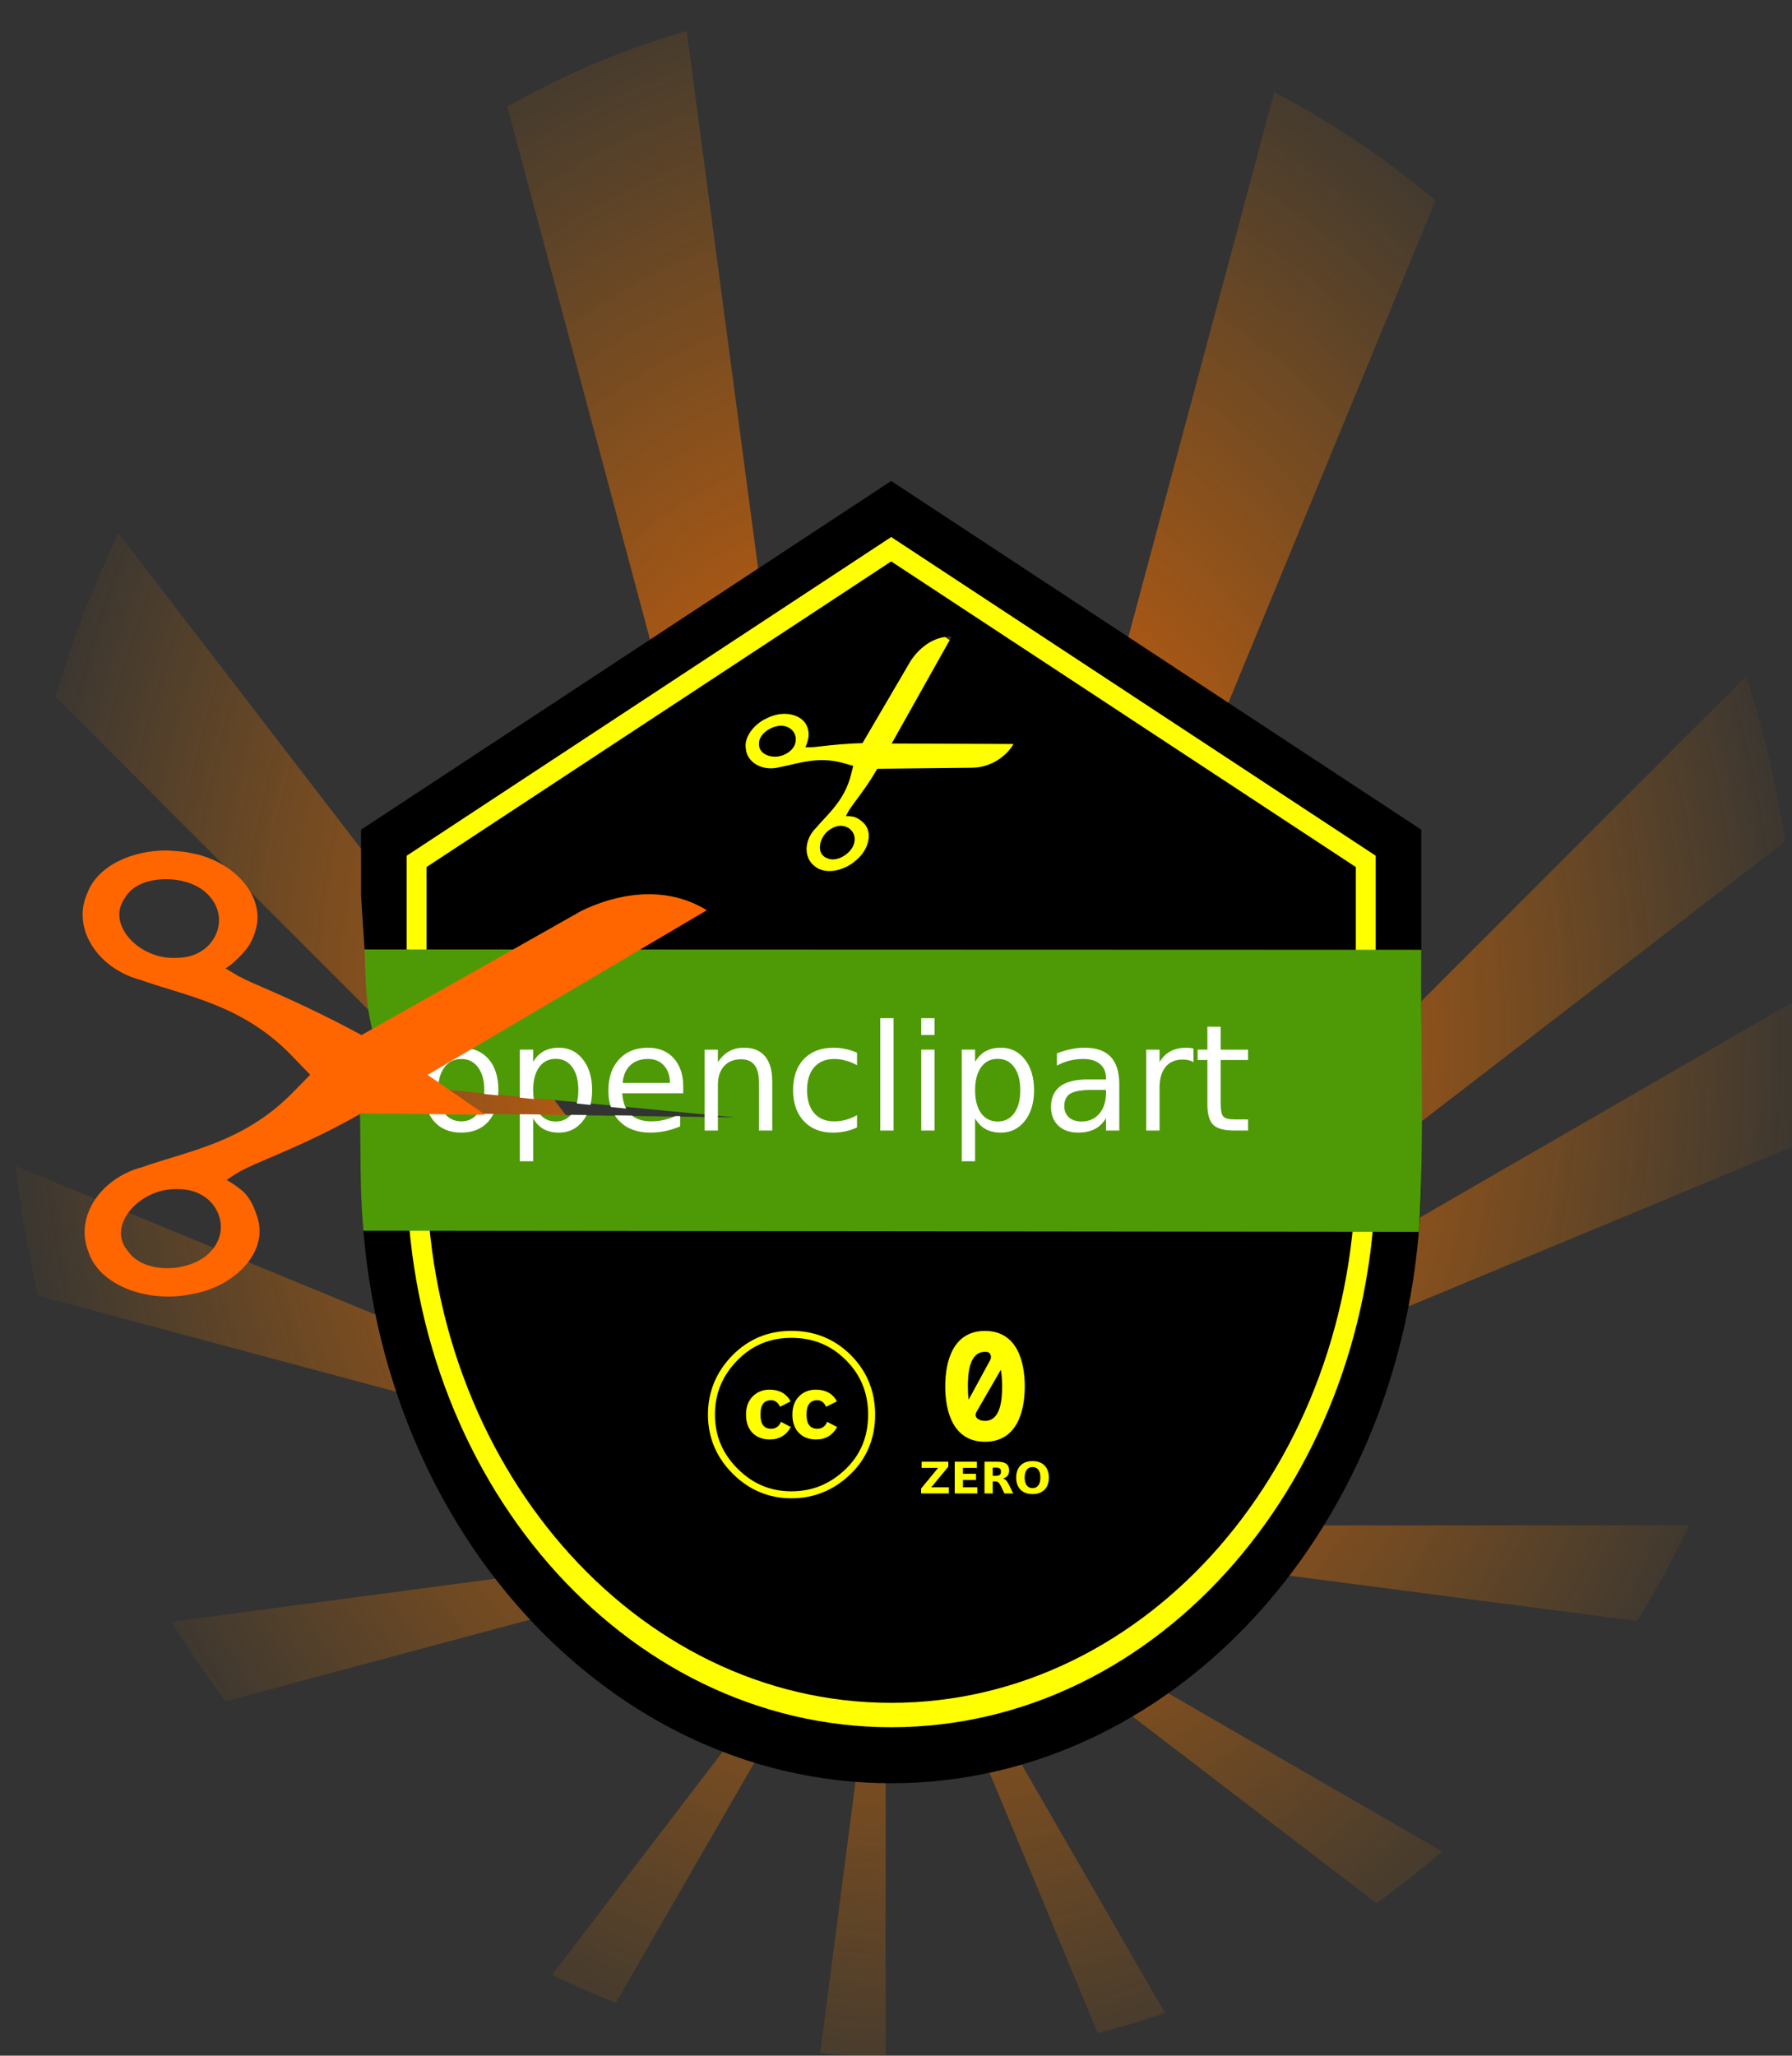
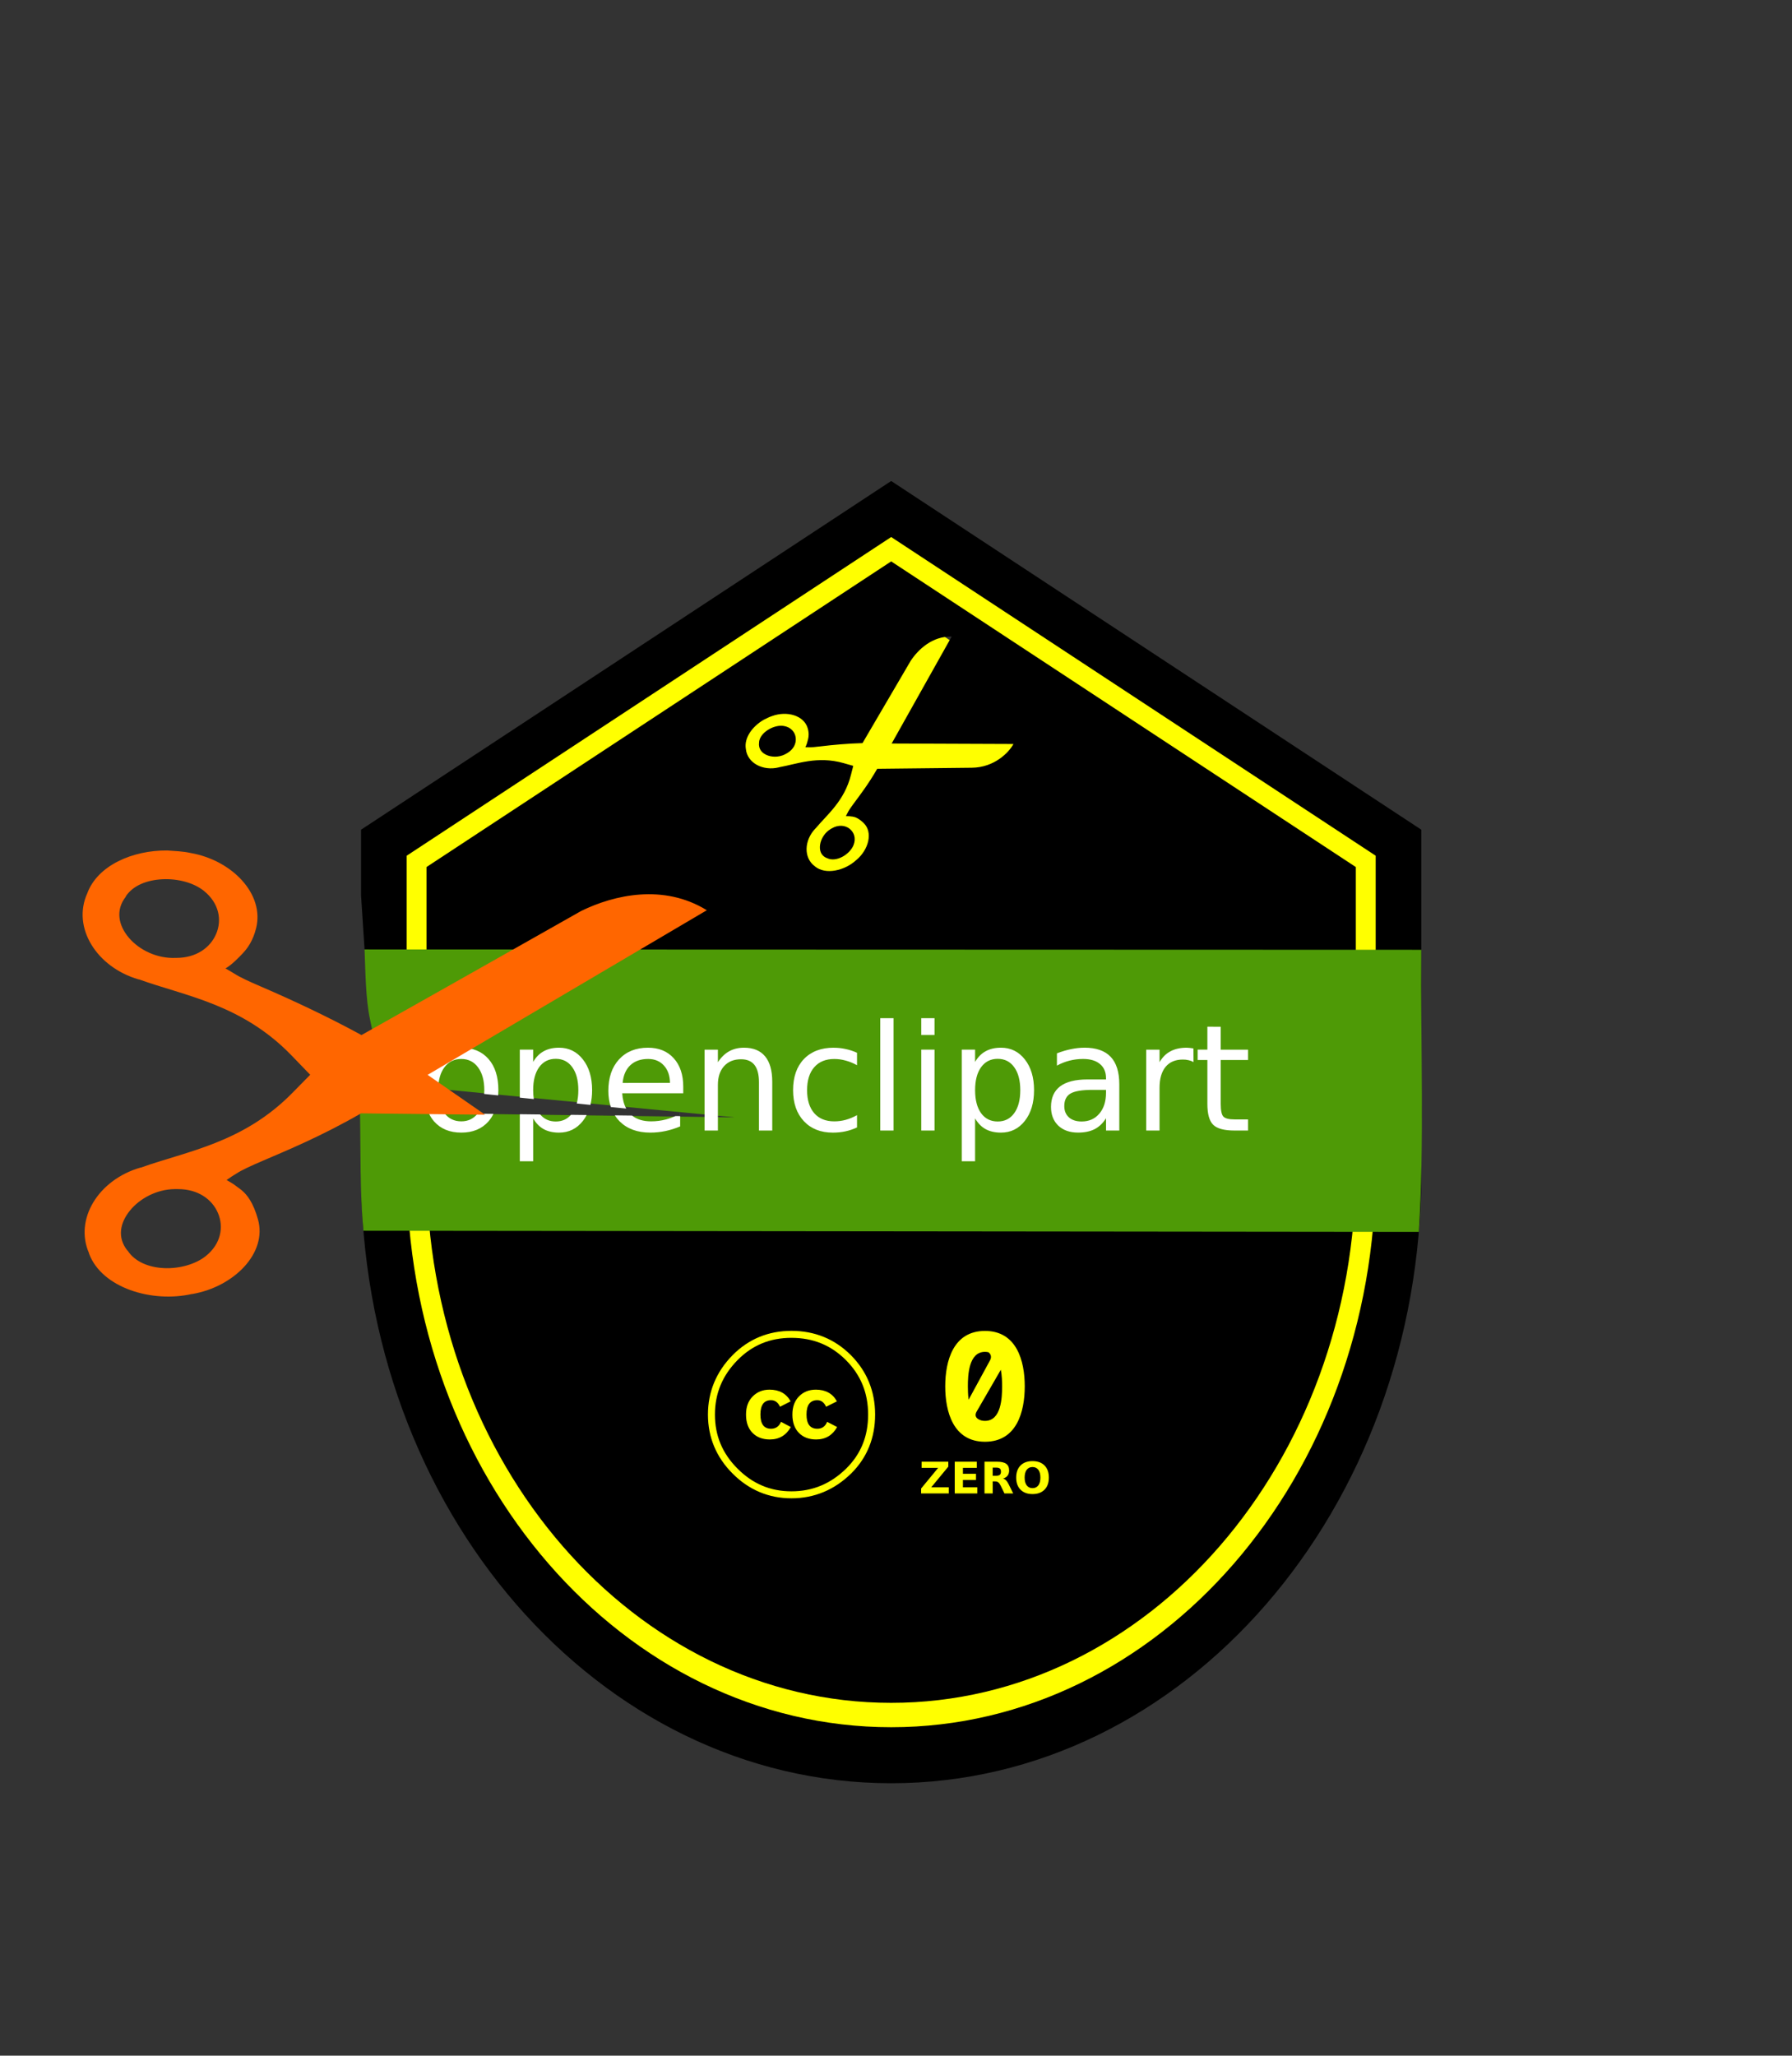
<svg xmlns="http://www.w3.org/2000/svg" xmlns:xlink="http://www.w3.org/1999/xlink" width="87.213mm" height="100mm" version="1.1" viewBox="0 0 87.213 100">
  <rect x="0" y="0" width="87.213" height="100" fill="#333333" stroke="none" />
  <defs>
    <radialGradient id="a" cx="967.82" cy="130.08" r="70.379" gradientTransform="matrix(1 -.027 .034 1.241 -4.039 -4.944)" gradientUnits="userSpaceOnUse" xlink:href="#b" />
    <linearGradient id="b">
      <stop stop-color="#ff6100" offset="0" />
      <stop stop-color="#ee8400" stop-opacity=".043" offset="1" />
    </linearGradient>
    <clipPath id="c">
-       <ellipse cx="967.82" cy="130.08" rx="70.379" ry="80.698" fill="#ffbe79" />
-     </clipPath>
+       </clipPath>
  </defs>
  <g transform="translate(-64.422 -89.783)">
    <g transform="matrix(.62 0 0 .62 -491.63 59.187)" clip-path="url(#c)" fill="url(#a)" stroke-width=".31">
      <path d="m1066.7 111.17-99.208 57.28 99.208-41.248z" />
      <path d="m1066.7 142.23-99.093 26.554 99.093-13.175z" />
-       <path d="m964.95 169.33-96.059 12.774v12.964z" />
+       <path d="m964.95 169.33-96.059 12.774v12.964" />
      <path d="m965.04 169.67-96.146 39.98v15.529z" />
-       <path d="m967.76 169.03 98.975 12.892v-12.892z" />
      <path d="m967.7 169.39 99.043 40.873v-14.338z" />
      <path d="m868.89 128.79v13.931l96.214 25.775z" />
      <path d="m868.89 156.33v12.526h96.106z" />
      <path d="m967.47 170.03 77.068 58.967h22.198v-1.657z" />
      <path d="m967.24 170.29 45.163 58.707h13.544z" />
      <path d="m868.89 42.76v28.928l96.534 96.543h9e-3l-96.543-125.47z" />
      <path d="m868.89 94.808v18.088l96.282 55.586z" />
      <path d="m967.09 170.53 24.314 58.474h9.44z" />
      <path d="m966.75 170.63 7.764 58.369h7.882z" />
      <path d="m929.56 31.156 36.636 136.72-18.178-136.72zm36.636 136.72 9e-3 0.068h9e-3z" />
      <path d="m886.83 31.156 79.035 136.88-56.914-136.88h-22.12z" />
      <path d="m966.38 170.97-7.56 58.028h7.56z" />
      <path d="m966.03 170.91-23.973 58.096h8.407z" />
      <path d="m1003.7 31.156-36.75 137.14 56.594-137.14z" />
      <path d="m966.56 31.156 0.012 137.05 17.856-137.05z" />
      <path d="m965.75 170.89-44.465 58.114h10.913z" />
      <path d="m965.48 170.65-75.824 58.347h17.477z" />
      <path d="m1066.7 69.631-99.189 99.198 99.189-76.32z" />
      <path d="m1046.6 31.156-79.326 137.41 99.45-129.96v-7.454z" />
    </g>
    <rect x="94.356" y="151.9" width="24.455" height="13.029" ry=".579" fill="#ff0" />
    <path d="m98.165 124.29 10.068-4.544c2.522 1.006 2.522 1.006 8.463 6.526l1.737 6.326c0.085 0.309-0.258 0.579-0.579 0.579h-23.298c-0.321 0-0.678-0.274-0.579-0.579 4.324-1.72 3.888-0.887 4.187-8.308z" fill="#ff0" />
    <path d="m107.59 116.18-23.366 15.362v5.322c1.927 1.062 20.716 5.831 19.497 8.334-0.381 0.783-18.592-0.383-19.497 0.265l-1e-5 1.186c-1e-5 14.858 10.461 26.902 23.366 26.902 12.904 2e-5 23.366-12.045 23.366-26.902v-15.107z" fill="none" stroke="#ff0" stroke-width="2.123" />
    <g transform="matrix(.516 0 0 .516 -60.871 105.23)">
      <path d="m326.87 22.99-43.826 28.814v9.983c0.132 0.073 0.579 0.216 0.793 0.307 7.517 2.317 21.185 6.029 27.829 9.524 0.399 0.165 0.828 0.331 1.207 0.496 0.901 0.391 1.74 0.779 2.5 1.162 0.76 0.383 1.44 0.759 2.025 1.128 0.585 0.368 1.074 0.729 1.45 1.077 0.188 0.174 0.348 0.346 0.477 0.514 0.129 0.169 0.228 0.334 0.295 0.496 0.067 0.162 0.102 0.32 0.101 0.475-2.6e-4 0.155-0.036 0.305-0.107 0.452-0.045 0.092-0.22 0.169-0.51 0.234-0.29 0.065-0.694 0.118-1.197 0.159-1.006 0.083-2.405 0.123-4.07 0.133-3.329 0.021-7.719-0.078-12.14-0.183-4.42-0.106-8.871-0.219-12.323-0.23-1.726-5e-3 -3.202 0.014-4.3 0.074-0.549 0.03-1.003 0.069-1.347 0.12-0.344 0.051-0.577 0.114-0.683 0.19v2.225c0 1.742 0.077 3.463 0.226 5.159 0.15 1.696 0.372 3.368 0.664 5.01 0.292 1.642 0.653 3.256 1.08 4.836 0.427 1.58 0.919 3.127 1.474 4.636 0.554 1.509 1.171 2.981 1.845 4.411 0.675 1.43 1.408 2.818 2.195 4.16 0.788 1.342 1.63 2.639 2.523 3.885 0.893 1.246 1.837 2.442 2.828 3.584 0.991 1.141 2.03 2.228 3.112 3.257 1.082 1.028 2.208 1.998 3.373 2.905s2.372 1.751 3.614 2.527 2.52 1.487 3.831 2.125c1.311 0.638 2.655 1.206 4.027 1.697 1.372 0.491 2.773 0.907 4.2 1.243 0.713 0.168 1.433 0.316 2.158 0.443s1.457 0.235 2.194 0.321c0.737 0.086 1.478 0.152 2.225 0.195 0.747 0.043 1.499 0.065 2.256 0.065s1.509-0.021 2.256-0.065c0.747-0.044 1.488-0.109 2.225-0.195 0.737-0.086 1.468-0.193 2.194-0.321 0.725-0.128 1.445-0.275 2.158-0.443 1.427-0.336 2.827-0.752 4.2-1.243 1.372-0.491 2.716-1.059 4.027-1.697 1.311-0.638 2.589-1.348 3.831-2.125s2.448-1.621 3.614-2.527 2.291-1.876 3.373-2.905c1.082-1.028 2.121-2.115 3.112-3.257 0.991-1.141 1.935-2.338 2.828-3.584 0.893-1.246 1.736-2.542 2.523-3.885 0.788-1.342 1.521-2.73 2.195-4.16 0.675-1.43 1.291-2.902 1.845-4.411 0.554-1.509 1.047-3.056 1.474-4.636 0.427-1.58 0.788-3.193 1.08-4.836 0.292-1.642 0.514-3.314 0.664-5.01 0.15-1.696 0.226-3.418 0.226-5.159v-28.336zm5.706 7.084-5.66 10.085 11.487 0.045c-0.435 0.808-1.804 2.215-3.927 2.239s-5.964 0.068-8.922 0.098c-0.817 1.423-1.631 2.485-2.177 3.219-0.275 0.37-0.483 0.665-0.583 0.866-0.069 0.131-0.118 0.218-0.191 0.383 0 0 0.272-0.005 0.344 0.008 0.073 0.013 0.173 0.014 0.301 0.035 0.255 0.042 0.581 0.174 1.027 0.605 0.903 0.874 0.464 2.514-0.679 3.475-4e-3 3e-3 -0.01 0.005-0.014 0.008-1.077 1.003-2.895 1.433-3.904 0.604-4e-3 -0.002-4e-3 -0.009-7e-3 -0.011-1.069-0.778-1.028-2.433 0.048-3.558 3e-3 -4e-3 0.012-0.004 0.014-0.008 1.119-1.332 2.732-2.595 3.348-5.072l0.211-0.829-0.92-0.261c-2.455-0.694-4.36 0.08-6.071 0.392-5e-3 1e-3 -9e-3 7e-3 -0.014 0.008-1.516 0.377-2.987-0.406-3.124-1.729-0.187-1.054 0.631-2.151 1.695-2.759h5.2e-4c0.227-0.11 0.496-0.257 0.774-0.345 1.401-0.515 3.009-0.063 3.362 1.139 0.133 0.455 0.096 0.782 0.041 1.021-0.055 0.238-0.137 0.557-0.261 0.776 0 0 0.273-0.005 0.385 1e-3 0.225 0.012 0.583-0.024 1.041-0.08 1.199-0.145 2.605-0.271 3.964-0.307 1.518-2.59 3.041-5.179 4.552-7.771 0.726-1.086 2.046-2.321 3.86-2.274zm-16.036 8.411c-0.423-0.013-0.904 0.138-1.306 0.398l-5.2e-4 -5.16e-4c-0.46 0.297-0.802 0.718-0.828 1.188l7e-3 0.011c-0.085 0.597 0.286 1.019 0.836 1.211 0.55 0.192 1.252 0.133 1.801-0.222l0.014-0.008c0.617-0.357 0.868-0.926 0.801-1.458-0.067-0.532-0.459-1-1.149-1.104-0.058-0.009-0.116-0.014-0.177-0.016zm5.629 9.431c-0.285-0.011-0.594 0.064-0.902 0.243-0.028 0.014-0.07 0.04-0.112 0.065-0.539 0.324-0.902 0.906-0.988 1.461-0.086 0.554 0.085 1.056 0.628 1.272l0.021 0.003c0.42 0.211 0.948 0.14 1.434-0.113 0.486-0.253 0.905-0.686 1.073-1.12 0.252-0.651 0.036-1.223-0.392-1.545-0.214-0.161-0.476-0.256-0.762-0.267zm-4.708 47.613c2.193 0 4.086 0.769 5.605 2.289 1.517 1.52 2.289 3.412 2.289 5.605 0 2.192-0.758 4.067-2.254 5.549h-2e-3c-1.579 1.552-3.478 2.344-5.638 2.344-2.133 0-4.005-0.785-5.545-2.329-1.542-1.54-2.328-3.417-2.328-5.564 0-2.148 0.784-4.037 2.326-5.603 1.504-1.52 3.378-2.291 5.547-2.291zm18.257 0.008c2.997 0 3.75 2.828 3.75 5.224 0 2.399-0.753 5.224-3.75 5.224-2.995 0-3.75-2.826-3.75-5.224 0-2.396 0.755-5.224 3.75-5.224zm-18.257 0.652c-2.015 0-3.685 0.688-5.076 2.094-1.436 1.458-2.137 3.15-2.137 5.14 0 1.99 0.7 3.668 2.135 5.1 1.433 1.435 3.104 2.135 5.078 2.135 2.002 0 3.704-0.708 5.176-2.154 1.379-1.367 2.058-3.037 2.058-5.08 0-2.042-0.691-3.731-2.095-5.138-1.407-1.407-3.097-2.096-5.139-2.096zm18.257 1.32c-1.54 0-1.614 2.199-1.614 3.253 0 0.34 9e-3 0.794 0.07 1.259l1.996-3.668c0.208-0.36 0.102-0.615-0.113-0.801-0.104-0.027-0.215-0.043-0.338-0.043zm1.494 1.689-2.23 3.853c-0.311 0.466-0.097 0.731 0.249 0.876 0.029 0.012 0.063 0.022 0.094 0.032 0.019 7e-3 0.036 0.014 0.058 0.019 0.104 0.027 0.215 0.039 0.335 0.039 1.542 0 1.614-2.198 1.614-3.255 0-0.413-0.014-0.999-0.12-1.564zm-21.827 1.875c0.933 0 1.597 0.369 2.001 1.103l-0.999 0.51c-0.191-0.412-0.471-0.619-0.85-0.619-0.667 0-0.999 0.451-0.999 1.348 0 0.897 0.332 1.345 0.999 1.345 0.441 0 0.755-0.216 0.943-0.654l0.925 0.492c-0.441 0.781-1.1 1.172-1.981 1.172-0.68 0-1.226-0.206-1.633-0.623-0.41-0.417-0.613-0.992-0.613-1.723 0-0.719 0.209-1.291 0.631-1.713 0.422-0.425 0.948-0.637 1.577-0.637zm4.372 0c0.93 0 1.594 0.369 1.996 1.103l-1.02 0.51c-0.188-0.412-0.466-0.619-0.829-0.619-0.68 0-1.02 0.451-1.02 1.348 0 0.897 0.34 1.345 1.02 1.345 0.441 0 0.75-0.216 0.925-0.654l0.945 0.492c-0.441 0.781-1.1 1.172-1.978 1.172-0.68 0-1.224-0.206-1.631-0.623-0.41-0.417-0.613-0.992-0.613-1.723 0-0.719 0.206-1.291 0.621-1.713 0.415-0.425 0.943-0.637 1.584-0.637zm20.444 6.736c0.48 0 0.86 0.138 1.132 0.413 0.273 0.278 0.408 0.656 0.408 1.141 0 0.485-0.135 0.864-0.408 1.139-0.273 0.278-0.652 0.415-1.132 0.415-0.48 0-0.857-0.137-1.132-0.415-0.273-0.275-0.408-0.654-0.408-1.139 0-0.485 0.135-0.864 0.408-1.141 0.275-0.275 0.651-0.413 1.132-0.413zm-10.461 0.056h2.519v0.466l-1.607 1.945h1.653v0.584h-2.611v-0.468l1.607-1.945h-1.561zm3.125 0h2.083v0.581h-1.31v0.56h1.233v0.582h-1.233v0.688h1.354v0.584h-2.127zm2.807 0h1.18c0.393 0 0.683 0.065 0.866 0.198 0.183 0.133 0.278 0.34 0.278 0.627 0 0.198-0.048 0.359-0.145 0.487-0.094 0.128-0.239 0.22-0.432 0.28 0.106 0.024 0.201 0.08 0.283 0.166 0.084 0.082 0.169 0.212 0.256 0.383l0.42 0.852h-0.823l-0.364-0.746c-0.075-0.15-0.15-0.251-0.227-0.306-0.075-0.056-0.174-0.082-0.299-0.082h-0.22v1.134h-0.773zm4.529 0.504c-0.236 0-0.417 0.087-0.548 0.26-0.13 0.174-0.195 0.42-0.195 0.734 0 0.316 0.065 0.56 0.195 0.733 0.13 0.174 0.311 0.261 0.548 0.261 0.236 0 0.42-0.087 0.55-0.261 0.128-0.174 0.193-0.417 0.193-0.733 0-0.314-0.065-0.56-0.193-0.734-0.13-0.174-0.314-0.26-0.55-0.26zm-3.757 0.055v0.767h0.326c0.162 0 0.278-0.031 0.348-0.091 0.07-0.058 0.106-0.157 0.106-0.297 0-0.135-0.036-0.234-0.106-0.292-0.07-0.058-0.186-0.087-0.348-0.087z" />
      <path d="m326.87 15.41-50 32.874v6.201l0.331 5.088c0.738 0.407 2.4 1.154 4.799 1.894-0.223-0.095-0.688-0.245-0.826-0.321v-10.409l45.697-30.045 45.697 30.045v29.545c0 1.816-0.08 3.611-0.236 5.38-0.156 1.769-0.388 3.511-0.692 5.224-0.304 1.712-0.681 3.395-1.126 5.043-0.445 1.647-0.959 3.26-1.537 4.834-0.578 1.574-1.221 3.108-1.924 4.599-0.703 1.491-1.468 2.938-2.289 4.338-0.821 1.399-1.7 2.751-2.631 4.05-0.931 1.299-1.915 2.547-2.949 3.737-1.034 1.19-2.117 2.323-3.245 3.396-1.128 1.072-2.302 2.083-3.518 3.029-1.216 0.946-2.473 1.825-3.768 2.635-1.295 0.81-2.628 1.55-3.995 2.215-1.367 0.666-2.768 1.257-4.199 1.769-1.431 0.512-2.892 0.946-4.379 1.297-0.744 0.175-1.494 0.329-2.251 0.463-0.756 0.133-1.519 0.245-2.287 0.334-0.768 0.09-1.541 0.158-2.32 0.204-0.779 0.045-1.563 0.068-2.352 0.068s-1.573-0.023-2.352-0.068-1.552-0.114-2.32-0.204c-0.768-0.09-1.531-0.201-2.287-0.334-0.756-0.133-1.507-0.287-2.251-0.463-1.487-0.35-2.948-0.784-4.379-1.297-1.431-0.512-2.832-1.104-4.199-1.769-1.367-0.666-2.7-1.405-3.995-2.215-1.295-0.81-2.552-1.69-3.768-2.635-1.216-0.946-2.389-1.956-3.518-3.029-1.128-1.072-2.212-2.205-3.245-3.396-1.034-1.19-2.018-2.438-2.949-3.737s-1.81-2.651-2.631-4.05c-0.821-1.399-1.585-2.847-2.289-4.338-0.703-1.491-1.346-3.026-1.924-4.599-0.578-1.574-1.092-3.186-1.537-4.834-0.445-1.647-0.822-3.33-1.126-5.043-0.304-1.712-0.536-3.455-0.692-5.224-0.156-1.769-0.236-3.563-0.236-5.38v-2.32c0.111-0.079 0.353-0.145 0.712-0.198 0.358-0.053 0.832-0.094 1.404-0.125 1.145-0.062 2.684-0.083 4.483-0.077 3.599 0.012 8.241 0.13 12.85 0.24 4.609 0.11 9.186 0.212 12.658 0.191 1.736-0.011 3.196-0.052 4.244-0.138 0.524-0.043 0.946-0.098 1.248-0.166 0.302-0.068 0.485-0.148 0.532-0.244 0.074-0.153 0.111-0.311 0.111-0.472s-0.036-0.326-0.105-0.495c-0.07-0.169-0.172-0.342-0.307-0.517-0.135-0.176-0.302-0.355-0.498-0.536-0.392-0.364-0.902-0.739-1.512-1.123s-1.319-0.777-2.111-1.176c-0.792-0.399-1.667-0.804-2.606-1.211-0.395-0.171-0.842-0.345-1.258-0.517 2.796 1.471 4.403 2.9 3.787 4.164-0.816 1.675-35.999 1.124-37.934 2.511v2.539c-2e-5 31.794 22.386 57.568 50 57.568 27.614 4e-5 50-25.774 50-57.568v-32.328z" />
      <path d="m277.2 59.573c0.088 1.927 0.081 4.62 0.532 6.673 0.26 1.184 0.403 2.004 0.495 3.208 0.058 0.77-0.173 2.679-0.173 2.679l34.081 3.274-35.365-0.481c0.074 3.722-0.027 7.445 0.323 11.167l99.544 0.108c0.528-8.189 0.159-17.726 0.233-26.596z" fill="#4e9a06" />
      <path d="m325.84 66.053v10.591h1.252v-10.591zm3.866 0v1.585h1.252v-1.585zm26.987 0.803v2.164h-0.919v0.974h0.919v4.138c0 0.953 0.184 1.611 0.551 1.974 0.368 0.358 1.034 0.538 2.001 0.538h1.286v-1.048h-1.286c-0.522 0-0.869-0.088-1.041-0.265-0.168-0.177-0.252-0.576-0.252-1.198v-4.138h2.579v-0.974h-2.579v-2.164zm-70.37 1.98c-1.094 0-1.951 0.354-2.573 1.062-0.579 0.665-0.883 1.573-0.918 2.718l1.315 0.135c0.012-0.87 0.205-1.559 0.583-2.063 0.39-0.526 0.922-0.79 1.593-0.79 0.667 0 1.195 0.265 1.585 0.796 0.39 0.526 0.586 1.241 0.586 2.144 0 0.123-5e-3 0.242-0.012 0.359l1.32 0.136c0.012-0.16 0.019-0.324 0.019-0.495 0-1.252-0.311-2.232-0.932-2.94s-1.477-1.062-2.566-1.062zm9.216 0c-0.558 0-1.039 0.111-1.443 0.334-0.399 0.218-0.731 0.553-0.994 1.007v-1.157h-1.259v4.523l1.322 0.136c-0.041-0.26-0.063-0.538-0.063-0.841 0-0.921 0.188-1.642 0.565-2.164 0.381-0.526 0.903-0.79 1.565-0.79s1.183 0.263 1.559 0.79c0.381 0.522 0.572 1.243 0.572 2.164 0 0.471-0.051 0.889-0.15 1.257l1.292 0.133c0.103-0.423 0.158-0.885 0.158-1.39 0-1.198-0.29-2.164-0.871-2.9-0.576-0.735-1.327-1.103-2.253-1.103zm8.392 0c-1.143 0-2.054 0.368-2.73 1.103-0.672 0.731-1.007 1.72-1.007 2.968 0 0.561 0.08 1.066 0.233 1.52l1.455 0.149c-0.216-0.392-0.345-0.873-0.381-1.445h5.758v-0.612c0-1.134-0.3-2.031-0.899-2.689-0.594-0.662-1.404-0.994-2.43-0.994zm9.059 0c-0.531 0-1.001 0.114-1.409 0.341-0.404 0.227-0.755 0.57-1.055 1.028v-1.184h-1.259v7.623h1.259v-4.309c0-0.744 0.195-1.332 0.585-1.763 0.39-0.431 0.924-0.646 1.6-0.646 0.563 0 0.984 0.179 1.266 0.537 0.281 0.358 0.422 0.899 0.422 1.62v4.56h1.253v-4.601c0-1.053-0.225-1.849-0.674-2.389-0.449-0.544-1.112-0.817-1.988-0.817zm8.46 0c-1.189 0-2.126 0.356-2.811 1.069-0.681 0.712-1.021 1.69-1.021 2.934 0 1.225 0.338 2.198 1.014 2.92s1.588 1.083 2.736 1.083c0.422 0 0.819-0.041 1.191-0.122 0.377-0.082 0.74-0.205 1.089-0.368v-1.157c-0.354 0.195-0.71 0.343-1.069 0.442-0.354 0.095-0.712 0.143-1.075 0.143-0.812 0-1.443-0.256-1.892-0.769-0.449-0.517-0.674-1.241-0.674-2.171 0-0.93 0.225-1.651 0.674-2.164 0.449-0.517 1.08-0.776 1.892-0.776 0.363 0 0.721 0.05 1.075 0.15 0.358 0.095 0.715 0.241 1.069 0.436v-1.171c-0.345-0.159-0.701-0.276-1.069-0.353-0.368-0.082-0.744-0.123-1.13-0.123zm15.771 0c-0.558 0-1.04 0.111-1.443 0.334-0.399 0.218-0.731 0.553-0.994 1.007v-1.157h-1.259v10.523h1.259v-4.043c0.263 0.454 0.594 0.792 0.994 1.014 0.404 0.218 0.885 0.327 1.443 0.327 0.926 0 1.676-0.368 2.253-1.103 0.581-0.735 0.871-1.702 0.871-2.9 0-1.198-0.29-2.164-0.871-2.9-0.576-0.735-1.327-1.103-2.253-1.103zm7.875 0c-0.408 0-0.828 0.046-1.259 0.136-0.431 0.086-0.876 0.218-1.334 0.395v1.157c0.381-0.209 0.778-0.365 1.191-0.47 0.413-0.104 0.837-0.157 1.273-0.157 0.685 0 1.216 0.159 1.593 0.476 0.381 0.313 0.572 0.758 0.572 1.334v0.122h-1.756c-1.139 0-1.997 0.218-2.573 0.653-0.572 0.436-0.858 1.082-0.858 1.94 0 0.735 0.23 1.323 0.688 1.763 0.463 0.436 1.084 0.654 1.865 0.654 0.617 0 1.139-0.109 1.566-0.327 0.427-0.222 0.783-0.564 1.069-1.027v1.157h1.252v-4.35c0-1.162-0.272-2.028-0.817-2.6-0.544-0.572-1.368-0.858-2.471-0.858zm9.651 0c-0.603 0-1.116 0.114-1.538 0.341-0.422 0.222-0.764 0.565-1.027 1.028v-1.184h-1.259v7.623h1.259v-4.016c0-0.862 0.188-1.522 0.565-1.981 0.381-0.463 0.926-0.694 1.633-0.694 0.2 0 0.381 0.02 0.544 0.061 0.168 0.036 0.322 0.095 0.463 0.177l-7e-3 -1.286c-0.127-0.023-0.243-0.038-0.347-0.048-0.104-0.014-0.2-0.021-0.286-0.021zm-25.04 0.184v7.623h1.252v-7.623zm7.208 0.865c0.662 0 1.182 0.263 1.559 0.79 0.381 0.522 0.572 1.243 0.572 2.164s-0.19 1.645-0.572 2.171c-0.377 0.522-0.896 0.782-1.559 0.782-0.662 0-1.184-0.261-1.565-0.782-0.377-0.526-0.565-1.25-0.565-2.171s0.189-1.642 0.565-2.164c0.381-0.526 0.903-0.79 1.565-0.79zm-32.97 0.013c0.617 0 1.112 0.204 1.484 0.613 0.377 0.408 0.569 0.955 0.578 1.64l-4.465 7e-3c0.064-0.717 0.304-1.273 0.721-1.668 0.422-0.395 0.982-0.592 1.681-0.592zm41.941 2.913h1.246v0.279c0 0.817-0.211 1.473-0.633 1.967-0.417 0.49-0.973 0.735-1.668 0.735-0.504 0-0.903-0.129-1.198-0.388-0.29-0.263-0.436-0.617-0.436-1.062 0-0.558 0.195-0.953 0.585-1.184 0.39-0.231 1.091-0.347 2.103-0.347zm-62.632 2.191c0.135 0.286 0.298 0.547 0.498 0.777 0.622 0.708 1.479 1.062 2.573 1.062 1.089 0 1.944-0.354 2.566-1.062 0.183-0.21 0.336-0.447 0.466-0.703l-1.502-0.018c-0.384 0.479-0.893 0.721-1.529 0.721-0.665 0-1.191-0.254-1.58-0.759zm23.714 0.069c-0.016 8e-3 -0.032 0.015-0.048 0.024l0.048 5e-3zm-15.124 0.035v4.438h1.259v-4.043c0.263 0.454 0.594 0.792 0.994 1.014 0.404 0.218 0.885 0.327 1.443 0.327 0.926 0 1.677-0.368 2.253-1.103 0.136-0.173 0.255-0.359 0.359-0.557l-1.484-0.018c-0.364 0.418-0.842 0.629-1.435 0.629-0.609 0-1.097-0.223-1.469-0.664zm8.957 0.107c0.131 0.203 0.283 0.392 0.456 0.566 0.712 0.708 1.676 1.062 2.892 1.062 0.486 0 0.965-0.05 1.437-0.15 0.472-0.1 0.932-0.245 1.381-0.436v-0.968l-0.439-5e-3c-0.301 0.133-0.604 0.241-0.908 0.32-0.449 0.118-0.914 0.177-1.395 0.177-0.747 0-1.345-0.183-1.798-0.546z" fill="#fff" />
      <path d="m258.58 50.243c-3.239-0.028-6.564 1.395-7.538 4.051-1.447 3.204 0.875 6.947 4.84 8.101 0.013 4e-3 0.031-4e-3 0.043 0 4.324 1.563 9.705 2.326 14.391 7.174l1.756 1.819-1.585 1.613c-4.7 4.84-10.063 5.585-14.391 7.14-9e-3 6e-3 -0.032-6e-3 -0.043 0-3.954 1.142-6.247 4.868-4.84 8.067 6e-3 9e-3 -6e-3 0.024 0 0.034 1.203 3.237 5.927 4.671 9.722 3.81 0.013-2e-3 0.03 2e-3 0.043 0 3.887-0.678 7.069-3.84 6.168-7.037-0.445-1.577-1.014-2.31-1.542-2.746-0.264-0.218-0.494-0.355-0.642-0.481-0.149-0.126-0.774-0.477-0.774-0.477 0.387-0.282 0.613-0.415 0.945-0.622 0.496-0.324 1.364-0.721 2.484-1.201 2.221-0.952 5.492-2.297 9.251-4.462 7.84 0.085 3.98 0.043 7.84 0.085 3.86 0.042 0 0 3.86 0.042l-5.42-3.757 26.335-15.52c-4.082-2.517-8.74-1.451-11.842 0.064-6.898 3.912-13.818 7.806-20.73 11.705-3.152-1.723-6.533-3.302-9.465-4.565-1.121-0.483-1.987-0.876-2.484-1.201-0.249-0.163-0.878-0.515-0.878-0.515 0.575-0.335 1.185-0.953 1.628-1.425 0.443-0.471 0.964-1.17 1.264-2.386 0.792-3.216-2.282-6.387-6.168-7.071-0.751-0.166-1.562-0.191-2.227-0.24zm-0.428 2.712c1.446-0.068 2.938 0.327 3.897 1.098 1.438 1.155 1.712 2.746 1.156 4.051-0.555 1.305-1.886 2.269-3.769 2.265h-0.043c-1.726 0.08-3.41-0.717-4.412-1.888-1.002-1.171-1.287-2.626-0.3-3.879v-0.034c0.682-1.039 2.024-1.546 3.469-1.613zm1.114 29.212c0.128-2e-3 0.26-6e-3 0.343 0 1.884-9e-5 3.217 0.961 3.769 2.265 0.552 1.304 0.285 2.898-1.156 4.051-0.961 0.768-2.494 1.201-3.94 1.133-1.446-0.068-2.747-0.607-3.426-1.648l-0.043-0.034c-0.953-1.215-0.676-2.589 0.257-3.742 0.933-1.153 2.534-2.001 4.197-2.025z" color="#000000" fill="#f60" style="text-decoration-line:none;text-indent:0;text-transform:none" />
    </g>
  </g>
</svg>